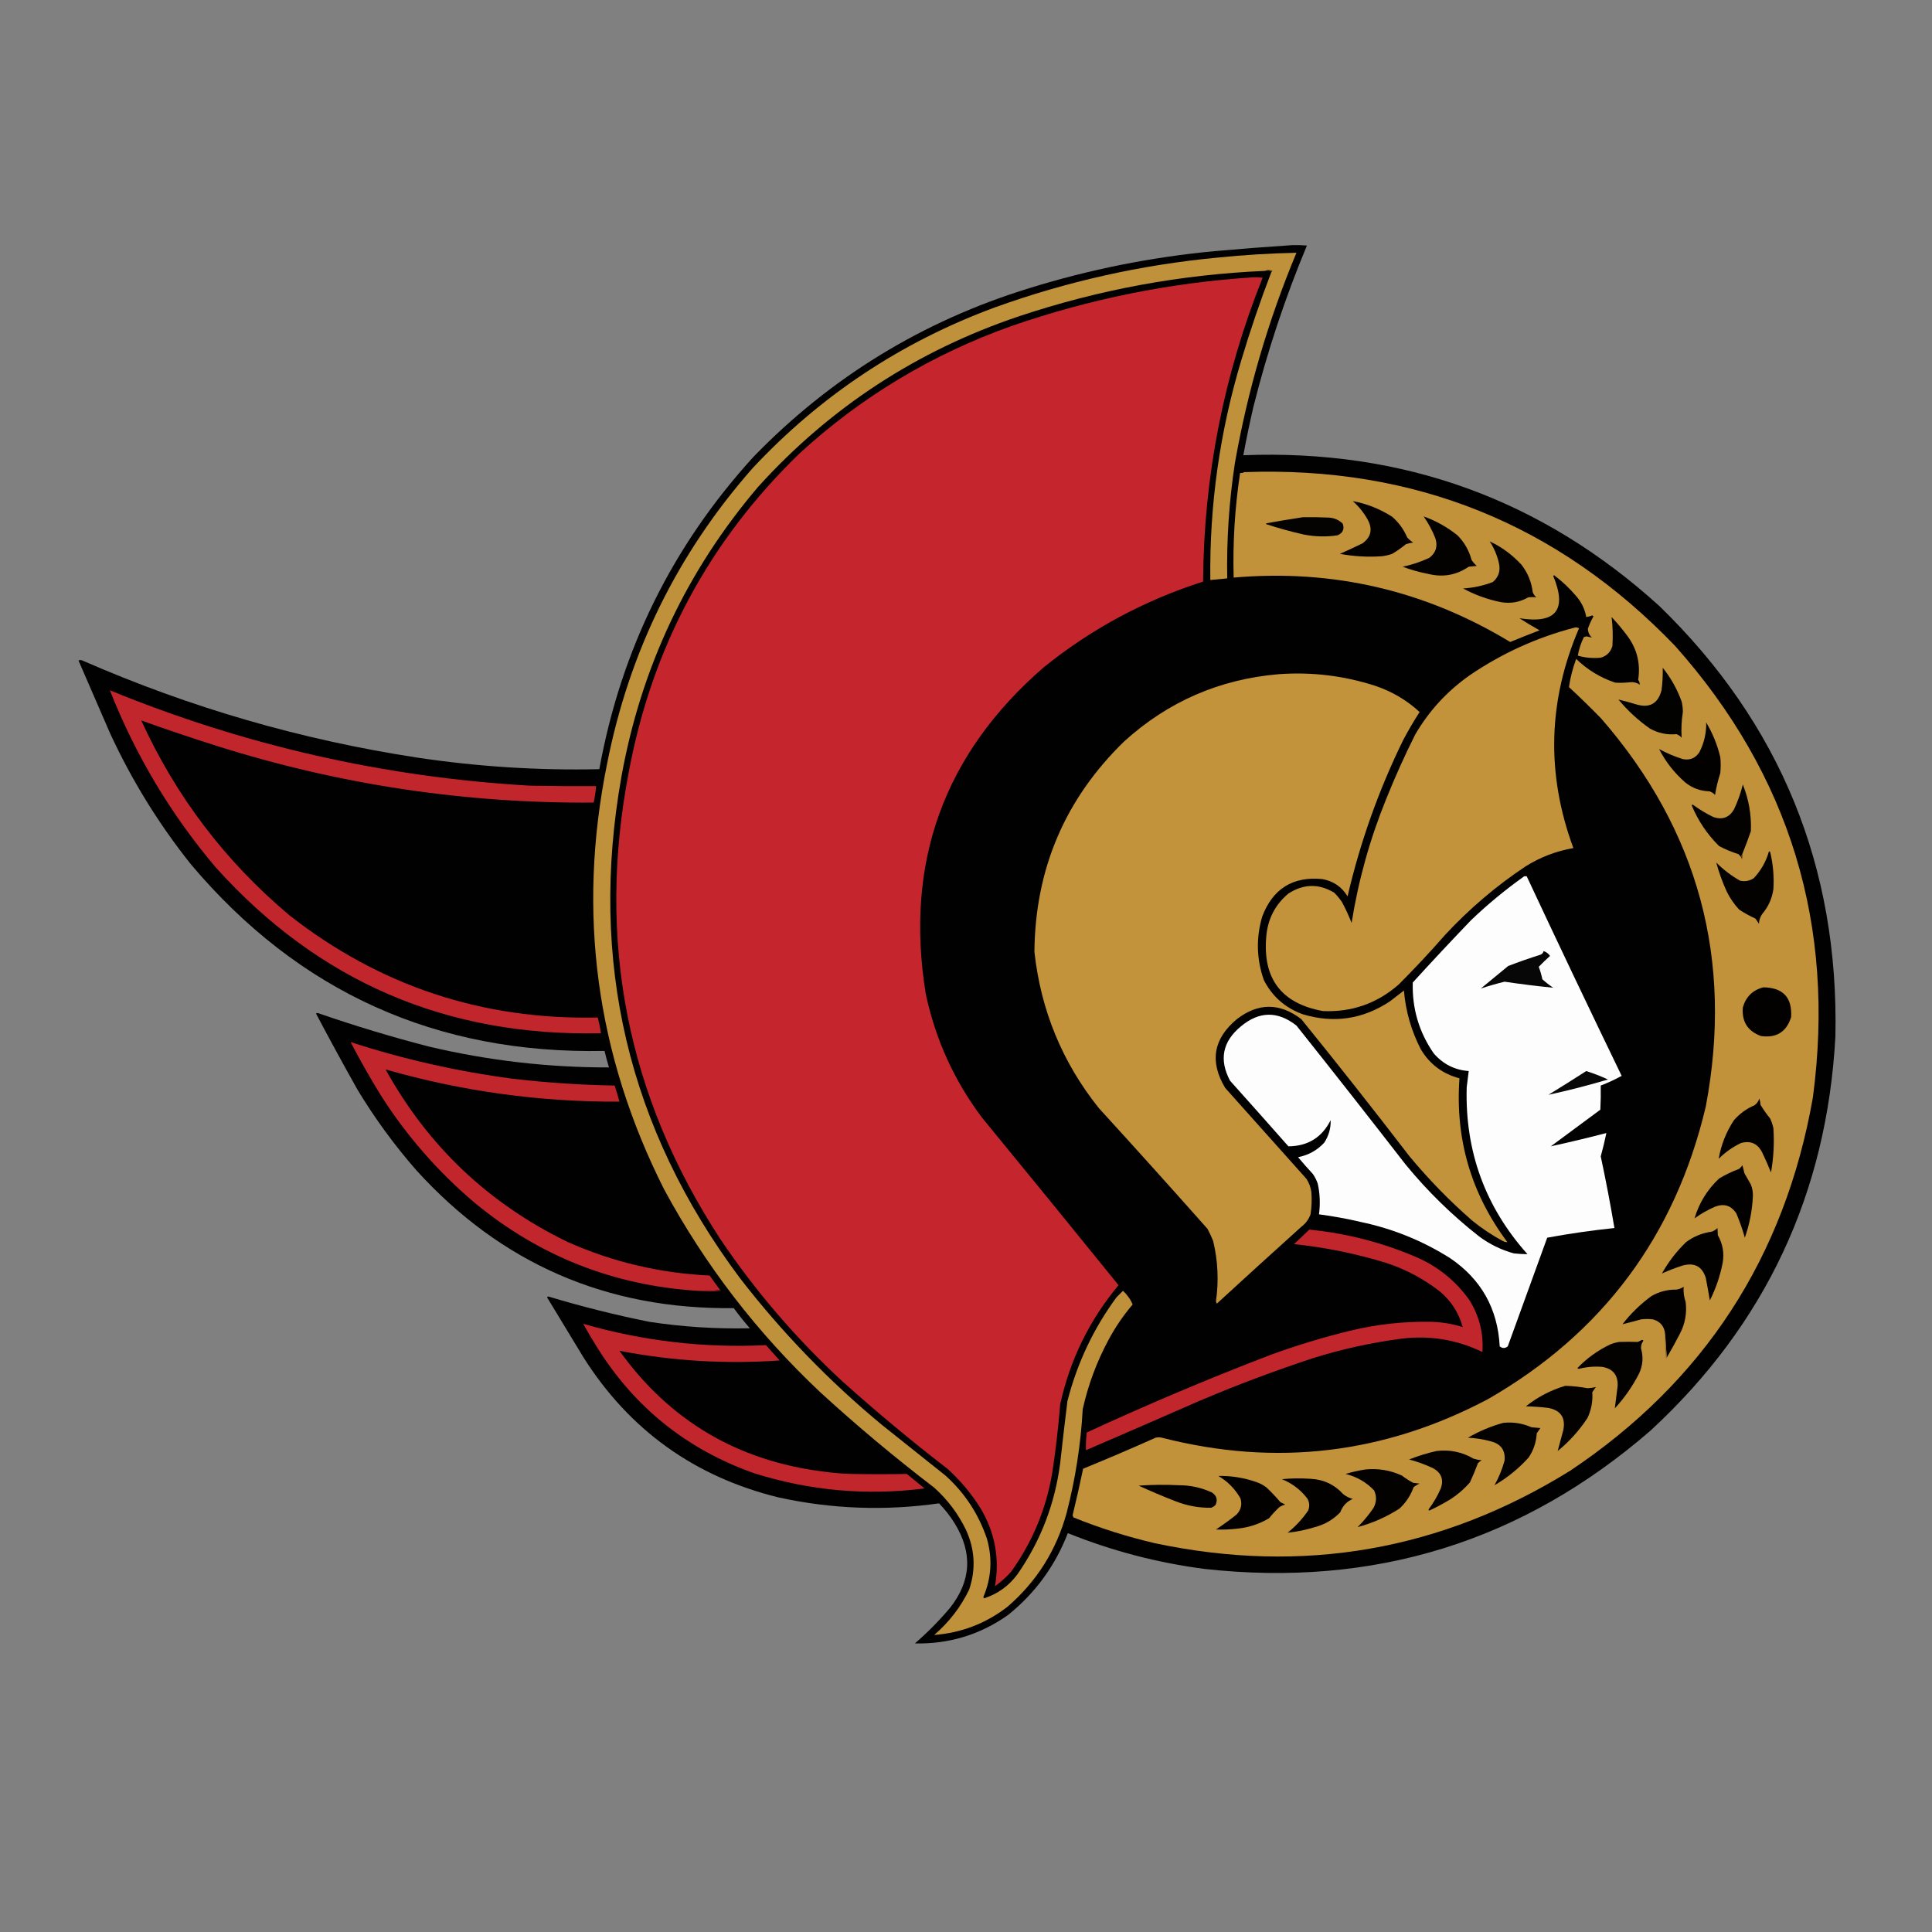
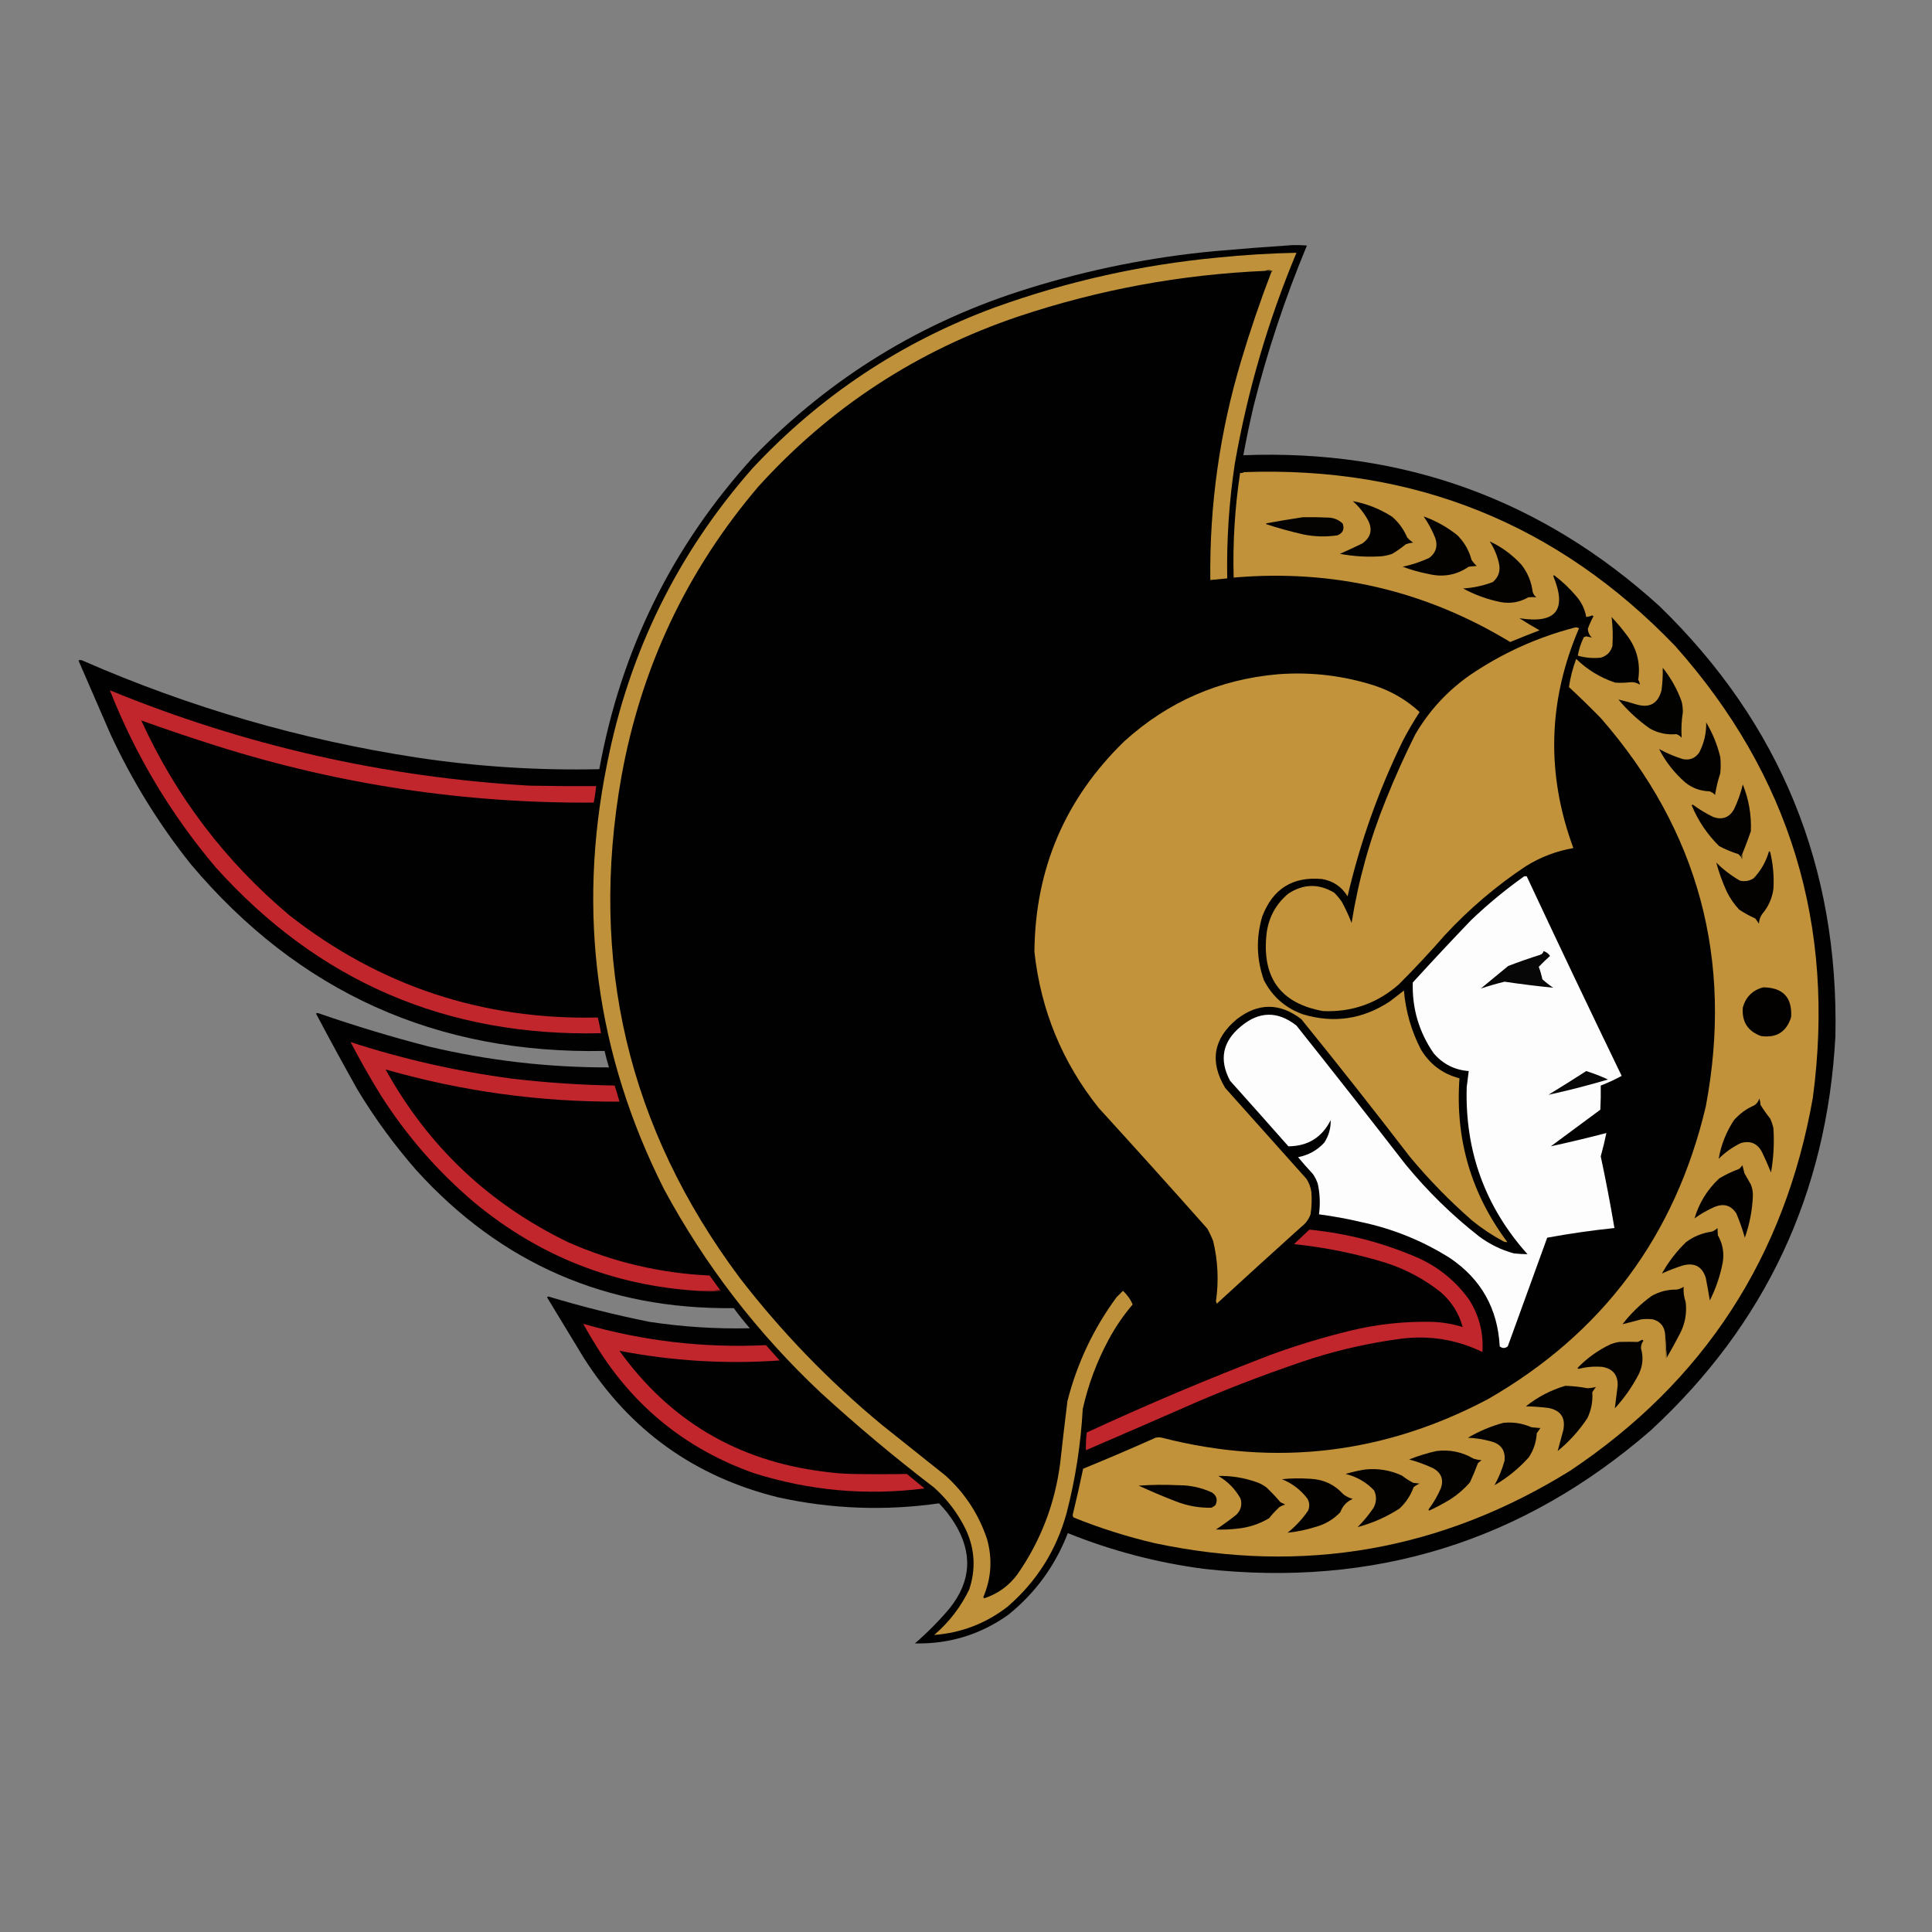
<svg xmlns="http://www.w3.org/2000/svg" version="1.1" width="2400px" height="2400px" style="shape-rendering:geometricPrecision; text-rendering:geometricPrecision; image-rendering:optimizeQuality; fill-rule:evenodd; clip-rule:evenodd">
  <rect width="100%" height="100%" fill="#808080" stroke="none" />
  <g>
    <path style="opacity:0.994" fill="#010000" d="M 1605.5,304.5 C 1611.51,304.334 1617.51,304.501 1623.5,305C 1596.35,370.119 1574.18,436.952 1557,505.5C 1552.38,525.419 1548.22,545.419 1544.5,565.5C 1743.01,557.838 1915.35,620.338 2061.5,753C 2211.64,898.877 2284.47,1077.04 2280,1287.5C 2269.51,1482.29 2193.01,1645.46 2050.5,1777C 1891.57,1914.94 1706.9,1972.27 1496.5,1949C 1437.91,1941.41 1381.24,1926.58 1326.5,1904.5C 1310.85,1944.97 1286.18,1978.81 1252.5,2006C 1217.81,2030.62 1179.15,2042.45 1136.5,2041.5C 1152.16,2028.01 1166.66,2013.34 1180,1997.5C 1206.49,1964.1 1208.49,1929.1 1186,1892.5C 1180.42,1883.43 1173.92,1875.09 1166.5,1867.5C 1099.39,1877.08 1032.72,1874.58 966.5,1860C 862.618,1834.34 782.118,1776.51 725,1686.5C 709.833,1661.5 694.667,1636.5 679.5,1611.5C 680,1611.17 680.5,1610.83 681,1610.5C 722.349,1622.96 764.182,1633.46 806.5,1642C 847.937,1648.32 889.603,1650.98 931.5,1650C 924.453,1641.96 917.787,1633.62 911.5,1625C 753.865,1626.91 622.365,1569.74 517,1453.5C 489.733,1422.29 465.399,1388.96 444,1353.5C 426.452,1322.24 409.286,1290.74 392.5,1259C 393.833,1258.33 395.167,1258.33 396.5,1259C 441.294,1274.49 486.627,1288.15 532.5,1300C 606.161,1317.44 680.828,1326.11 756.5,1326C 754.44,1319.26 752.606,1312.43 751,1305.5C 542.17,1309.73 370.836,1232.39 237,1073.5C 197.325,1023.74 163.992,969.736 137,911.5C 123.833,881.167 110.667,850.833 97.5,820.5C 99.466,819.628 101.466,819.795 103.5,821C 236.205,879.012 374.205,919.012 517.5,941C 592.811,952.353 668.477,957.186 744.5,955.5C 771.456,807.261 835.29,677.927 936,567.5C 1031.87,468.608 1146.04,398.774 1278.5,358C 1353.56,334.722 1430.22,319.389 1508.5,312C 1540.96,309.119 1573.29,306.619 1605.5,304.5 Z" />
  </g>
  <g>
    <path style="opacity:1" fill="#bf913a" d="M 1579.5,337.5 C 1580.04,337.44 1580.38,337.107 1580.5,336.5C 1577.36,335.197 1574.36,335.197 1571.5,336.5C 1466.81,341.009 1364.81,359.842 1265.5,393C 1139,435.622 1031.16,506.122 942,604.5C 853.22,708.751 796.554,828.751 772,964.5C 731.207,1193.96 780.207,1401.63 919,1587.5C 970.947,1654.78 1029.78,1715.62 1095.5,1770C 1121.83,1791 1148.17,1812 1174.5,1833C 1198.5,1854.67 1215.67,1880.84 1226,1911.5C 1233.05,1936.22 1231.55,1960.38 1221.5,1984C 1221.83,1984.5 1222.17,1985 1222.5,1985.5C 1239.55,1979.95 1253.39,1969.95 1264,1955.5C 1292.85,1913.98 1310.51,1867.98 1317,1817.5C 1319.84,1791.81 1322.84,1766.14 1326,1740.5C 1338.06,1693.39 1358.39,1650.39 1387,1611.5C 1389.67,1608.83 1392.33,1606.17 1395,1603.5C 1400.36,1608.48 1404.36,1614.14 1407,1620.5C 1395.44,1634.07 1385.44,1648.74 1377,1664.5C 1362.37,1691.71 1351.71,1720.38 1345,1750.5C 1342.6,1794.18 1335.93,1837.18 1325,1879.5C 1312.23,1925.91 1287.73,1964.75 1251.5,1996C 1224.66,2016.72 1194.33,2028.39 1160.5,2031C 1179,2015.14 1193.5,1996.31 1204,1974.5C 1212.4,1949.31 1211.06,1924.64 1200,1900.5C 1190.29,1880.45 1177.13,1862.95 1160.5,1848C 1111.84,1810.81 1064.84,1771.48 1019.5,1730C 940.885,1656.1 876.052,1571.93 825,1477.5C 740.431,1309.87 716.765,1133.87 754,949.5C 781.427,809.988 841.76,687.321 935,581.5C 1019.19,491.45 1119.36,424.95 1235.5,382C 1325.18,349.663 1417.51,328.996 1512.5,320C 1545.11,316.671 1577.78,314.671 1610.5,314C 1575.28,398.328 1549.78,485.495 1534,575.5C 1526.81,622.9 1523.64,670.566 1524.5,718.5C 1517.51,719.233 1510.51,719.899 1503.5,720.5C 1502.38,627.533 1515.21,536.533 1542,447.5C 1553.1,410.311 1565.6,373.644 1579.5,337.5 Z" />
  </g>
  <g>
    <path style="opacity:1" fill="#513d18" d="M 1571.5,336.5 C 1574.36,335.197 1577.36,335.197 1580.5,336.5C 1580.38,337.107 1580.04,337.44 1579.5,337.5C 1577.05,336.527 1574.39,336.194 1571.5,336.5 Z" />
  </g>
  <g>
-     <path style="opacity:1" fill="#c5262d" d="M 1556.5,344.5 C 1560.51,344.334 1564.51,344.501 1568.5,345C 1520.04,466.129 1495.37,591.962 1494.5,722.5C 1421.52,745.811 1355.52,781.311 1296.5,829C 1172.41,936.573 1123.58,1071.74 1150,1234.5C 1162.02,1291.19 1185.35,1342.52 1220,1388.5C 1276.74,1457.65 1333.24,1526.98 1389.5,1596.5C 1353.38,1639.74 1329.21,1689.07 1317,1744.5C 1314.71,1773.31 1311.37,1801.97 1307,1830.5C 1299.3,1875.21 1282.3,1915.88 1256,1952.5C 1249.93,1959.24 1243.26,1965.24 1236,1970.5C 1241.97,1936.02 1235.97,1903.68 1218,1873.5C 1206.76,1855.58 1193.26,1839.41 1177.5,1825C 1132.54,1790.33 1088.87,1754 1046.5,1716C 988.947,1662.81 938.447,1603.98 895,1539.5C 778.949,1361.89 740.949,1168.56 781,959.5C 809.916,804.16 880.75,671.993 993.5,563C 1070.14,492.808 1157.81,440.142 1256.5,405C 1353.85,371.297 1453.85,351.131 1556.5,344.5 Z" />
-   </g>
+     </g>
  <g>
    <path style="opacity:1" fill="#c1923a" d="M 1545.5,586.5 C 1756.81,578.842 1935.31,650.842 2081,802.5C 2223.51,962.754 2280.51,1149.75 2252,1363.5C 2217.2,1561.47 2116.7,1715.97 1950.5,1827C 1790.78,1926.07 1618.78,1956.07 1434.5,1917C 1400.01,1908.95 1366.34,1898.28 1333.5,1885C 1332.92,1884.11 1332.59,1883.11 1332.5,1882C 1337.15,1862.9 1341.49,1843.73 1345.5,1824.5C 1375.7,1812.15 1405.7,1799.32 1435.5,1786C 1438.17,1785.33 1440.83,1785.33 1443.5,1786C 1584.68,1822.19 1719.68,1806.19 1848.5,1738C 1990.91,1656.14 2081.08,1534.97 2119,1374.5C 2153.35,1192.32 2110.02,1031.65 1989,892.5C 1975.97,879.137 1962.64,866.137 1949,853.5C 1950.74,841.587 1953.74,829.92 1958,818.5C 1971.89,832.032 1988.06,841.865 2006.5,848C 2012.67,848.379 2018.84,848.213 2025,847.5C 2029.41,847.053 2033.41,848.053 2037,850.5C 2036.97,848.402 2036.3,846.402 2035,844.5C 2038.05,824.609 2033.71,806.609 2022,790.5C 2015.81,782.131 2009.14,774.131 2002,766.5C 2003.44,778.405 2003.77,790.405 2003,802.5C 2000.83,810 1996,814.833 1988.5,817C 1978.8,817.968 1969.3,817.134 1960,814.5C 1961.37,806.553 1963.87,798.886 1967.5,791.5C 1968.5,791.167 1969.5,790.833 1970.5,790.5C 1972.92,791.072 1975.25,791.572 1977.5,792C 1974.34,789.053 1972.67,785.386 1972.5,781C 1974.43,775.637 1976.77,770.47 1979.5,765.5C 1979,765.167 1978.5,764.833 1978,764.5C 1975.57,765.479 1973.07,766.145 1970.5,766.5C 1968.75,756.662 1964.58,747.995 1958,740.5C 1949.78,730.811 1940.61,722.144 1930.5,714.5C 1930.17,714.833 1929.83,715.167 1929.5,715.5C 1946.95,757.699 1932.95,775.199 1887.5,768C 1895.67,773.252 1904,778.252 1912.5,783C 1900.27,787.702 1888.1,792.536 1876,797.5C 1770.39,733.472 1655.89,706.805 1532.5,717.5C 1531.3,673.912 1533.97,630.578 1540.5,587.5C 1542.41,587.784 1544.08,587.451 1545.5,586.5 Z" />
  </g>
  <g>
    <path style="opacity:1" fill="#020100" d="M 1680.5,622.5 C 1697.85,625.689 1714.18,632.189 1729.5,642C 1737.6,649.101 1743.77,657.601 1748,667.5C 1750.2,670.04 1752.7,672.207 1755.5,674C 1752.42,674.346 1749.42,675.012 1746.5,676C 1741.11,680.389 1735.44,684.389 1729.5,688C 1725.28,689.472 1720.94,690.472 1716.5,691C 1699.01,692.211 1681.68,691.211 1664.5,688C 1673.88,683.868 1683.22,679.534 1692.5,675C 1703.24,667.206 1705.41,657.373 1699,645.5C 1694.11,636.778 1687.94,629.111 1680.5,622.5 Z" />
  </g>
  <g>
    <path style="opacity:1" fill="#050301" d="M 1618.5,642.5 C 1629.51,642.333 1640.51,642.5 1651.5,643C 1657.94,643.585 1663.44,646.085 1668,650.5C 1670.36,657.276 1668.2,662.109 1661.5,665C 1647.46,667.092 1633.46,666.759 1619.5,664C 1603.65,660.428 1587.98,656.094 1572.5,651C 1572.83,650.667 1573.17,650.333 1573.5,650C 1588.6,647.251 1603.6,644.751 1618.5,642.5 Z" />
  </g>
  <g>
    <path style="opacity:1" fill="#030200" d="M 1768.5,641.5 C 1783.87,647.014 1797.87,654.848 1810.5,665C 1819.03,673.55 1824.86,683.717 1828,695.5C 1829.79,698.295 1831.96,700.795 1834.5,703C 1831.17,703.333 1827.83,703.667 1824.5,704C 1809.29,714.418 1792.63,717.418 1774.5,713C 1763.52,710.924 1752.86,707.924 1742.5,704C 1753.93,701.583 1764.93,697.916 1775.5,693C 1783.78,686.732 1786.28,678.565 1783,668.5C 1779.17,658.841 1774.34,649.841 1768.5,641.5 Z" />
  </g>
  <g>
    <path style="opacity:1" fill="#030200" d="M 1850.5,672.5 C 1865.2,679.269 1878.37,688.936 1890,701.5C 1897.78,711.497 1902.45,722.831 1904,735.5C 1904.88,738.102 1906.38,740.269 1908.5,742C 1905.21,741.631 1901.88,741.631 1898.5,742C 1887.92,748.104 1876.59,750.104 1864.5,748C 1847.94,744.703 1832.27,739.036 1817.5,731C 1830.3,730.241 1842.63,727.575 1854.5,723C 1861.68,716.813 1864.18,708.979 1862,699.5C 1859.76,689.695 1855.92,680.695 1850.5,672.5 Z" />
  </g>
  <g>
    <path style="opacity:1" fill="#c2933a" d="M 1956.5,779.5 C 1958.29,779.215 1959.95,779.548 1961.5,780.5C 1922.89,870.515 1920.55,961.515 1954.5,1053.5C 1933.4,1057.15 1913.74,1064.65 1895.5,1076C 1858.77,1100.37 1825.27,1128.87 1795,1161.5C 1776.57,1182.6 1757.4,1203.1 1737.5,1223C 1710.63,1246.51 1679.3,1257.51 1643.5,1256C 1591.91,1246.68 1568.41,1215.85 1573,1163.5C 1574.8,1141.69 1583.97,1123.85 1600.5,1110C 1619.39,1097.8 1638.39,1097.46 1657.5,1109C 1661.02,1112.56 1664.19,1116.39 1667,1120.5C 1671.55,1128.93 1675.55,1137.59 1679,1146.5C 1687.44,1093.52 1701.77,1042.19 1722,992.5C 1732.9,965.359 1744.9,938.693 1758,912.5C 1775.12,883.128 1797.62,858.628 1825.5,839C 1865.68,811.578 1909.35,791.744 1956.5,779.5 Z" />
  </g>
  <g>
    <path style="opacity:1" fill="#020200" d="M 2065.5,829.5 C 2075.63,842.079 2083.46,856.079 2089,871.5C 2090.02,875.765 2090.52,880.098 2090.5,884.5C 2088.83,895.188 2088.33,905.855 2089,916.5C 2087.27,914.383 2085.1,912.883 2082.5,912C 2070.74,913.075 2059.74,910.741 2049.5,905C 2034.95,894.783 2021.95,882.783 2010.5,869C 2017.82,870.665 2025.15,872.665 2032.5,875C 2049.15,879.929 2059.65,874.096 2064,857.5C 2065.23,848.208 2065.73,838.874 2065.5,829.5 Z" />
  </g>
  <g>
    <path style="opacity:1" fill="#c2933a" d="M 1588.5,837.5 C 1629.5,834.536 1669.5,839.369 1708.5,852C 1729.29,859.023 1747.63,869.857 1763.5,884.5C 1756.18,895.8 1749.34,907.467 1743,919.5C 1712.65,981.549 1689.65,1046.22 1674,1113.5C 1666.76,1101.6 1656.26,1094.43 1642.5,1092C 1605.96,1088.51 1581.12,1104.01 1568,1138.5C 1560.19,1165.06 1560.85,1191.39 1570,1217.5C 1580.5,1237.99 1596.67,1252.16 1618.5,1260C 1656.92,1271.52 1692.92,1266.19 1726.5,1244C 1732.33,1239.5 1738.17,1235 1744,1230.5C 1746.19,1256.25 1753.19,1280.58 1765,1303.5C 1776.12,1322.05 1792.12,1334.05 1813,1339.5C 1807.57,1414.86 1827.4,1482.69 1872.5,1543C 1870.83,1543.12 1869.16,1542.79 1867.5,1542C 1853.64,1534.57 1840.64,1525.91 1828.5,1516C 1800.54,1491.58 1774.71,1465.08 1751,1436.5C 1706.93,1379.09 1662.1,1322.26 1616.5,1266C 1589.7,1245.57 1563.04,1245.57 1536.5,1266C 1507.2,1290.33 1502.37,1318.83 1522,1351.5C 1555.67,1389.17 1589.33,1426.83 1623,1464.5C 1626.12,1469.41 1628.12,1474.75 1629,1480.5C 1629.78,1489.87 1629.44,1499.21 1628,1508.5C 1625.74,1514.77 1621.9,1519.94 1616.5,1524C 1581.35,1555.65 1546.35,1587.48 1511.5,1619.5C 1511.17,1618.5 1510.83,1617.5 1510.5,1616.5C 1514.12,1591.24 1512.96,1566.24 1507,1541.5C 1504.94,1536.38 1502.61,1531.38 1500,1526.5C 1455.37,1476.2 1410.37,1426.2 1365,1376.5C 1319.62,1319.75 1292.96,1255.08 1285,1182.5C 1285.84,1079.61 1323,992.443 1396.5,921C 1450.96,871.558 1514.96,843.725 1588.5,837.5 Z" />
  </g>
  <g>
    <path style="opacity:1" fill="#c2262d" d="M 136.5,857.5 C 303.751,926.095 477.751,965.595 658.5,976C 685.831,976.5 713.165,976.667 740.5,976.5C 739.945,983.433 738.945,990.266 737.5,997C 578.137,998.186 422.471,974.853 270.5,927C 238.501,916.89 206.834,906.223 175.5,895C 218.635,989.473 279.968,1070.14 359.5,1137C 471.655,1224.83 599.321,1267.16 742.5,1264C 744.277,1270.38 745.61,1276.88 746.5,1283.5C 554.917,1287.93 395.417,1219.26 268,1077.5C 212.237,1011.7 168.403,938.364 136.5,857.5 Z" />
  </g>
  <g>
    <path style="opacity:1" fill="#020100" d="M 2119.5,897.5 C 2127.5,910.856 2133.34,925.189 2137,940.5C 2137.67,947.167 2137.67,953.833 2137,960.5C 2134.11,969.34 2131.94,978.34 2130.5,987.5C 2128.55,985.378 2126.22,983.878 2123.5,983C 2112.23,982.687 2102.23,979.02 2093.5,972C 2079.84,960.047 2069,946.214 2061,930.5C 2070.42,935.629 2080.26,939.795 2090.5,943C 2099.26,944.701 2106.09,941.867 2111,934.5C 2116.95,922.913 2119.78,910.58 2119.5,897.5 Z" />
  </g>
  <g>
    <path style="opacity:1" fill="#030200" d="M 2164.5,1060.5 C 2163.83,1061.83 2163.17,1063.17 2162.5,1064.5C 2161.71,1063.21 2160.71,1062.04 2159.5,1061C 2151.15,1058.44 2143.15,1055.11 2135.5,1051C 2120.82,1036.5 2109.49,1019.66 2101.5,1000.5C 2102,999.479 2102.67,999.312 2103.5,1000C 2111.34,1005.75 2119.67,1010.75 2128.5,1015C 2139.6,1018.74 2148.1,1015.58 2154,1005.5C 2158.75,995.497 2162.41,985.164 2165,974.5C 2172.47,993.167 2175.8,1012.5 2175,1032.5C 2171.75,1041.99 2168.25,1051.32 2164.5,1060.5 Z" />
  </g>
  <g>
    <path style="opacity:1" fill="#030201" d="M 2197.5,1057.5 C 2198.12,1057.61 2198.62,1057.94 2199,1058.5C 2202.62,1073.64 2203.95,1088.97 2203,1104.5C 2201.3,1116.23 2196.63,1126.56 2189,1135.5C 2186.52,1139.12 2185.19,1143.12 2185,1147.5C 2183.62,1145.25 2182.12,1143.08 2180.5,1141C 2173.54,1137.86 2166.88,1134.19 2160.5,1130C 2154.22,1123.28 2149.06,1115.78 2145,1107.5C 2139.64,1095.75 2135.31,1083.75 2132,1071.5C 2140.84,1080.33 2150.68,1087.83 2161.5,1094C 2167.67,1095.35 2173.33,1094.35 2178.5,1091C 2187.54,1081.42 2193.88,1070.25 2197.5,1057.5 Z" />
  </g>
  <g>
    <path style="opacity:1" fill="#4d3a17" d="M 2164.5,1060.5 C 2164.66,1062.86 2164.5,1065.19 2164,1067.5C 2163.49,1066.47 2162.99,1065.47 2162.5,1064.5C 2163.17,1063.17 2163.83,1061.83 2164.5,1060.5 Z" />
  </g>
  <g>
    <path style="opacity:1" fill="#fdfdfd" d="M 1893.5,1088.5 C 1894.5,1088.5 1895.5,1088.5 1896.5,1088.5C 1935.27,1171.38 1974.6,1254.04 2014.5,1336.5C 2006.09,1341.08 1997.42,1345.08 1988.5,1348.5C 1988.67,1358.51 1988.5,1368.51 1988,1378.5C 1967.5,1393.67 1947,1408.83 1926.5,1424C 1949.54,1418.96 1972.54,1413.46 1995.5,1407.5C 1993.49,1417.25 1991.15,1426.92 1988.5,1436.5C 1994.82,1466.05 2000.48,1495.72 2005.5,1525.5C 1977.47,1528.43 1949.64,1532.43 1922,1537.5C 1905.67,1582.5 1889.33,1627.5 1873,1672.5C 1869.67,1675.17 1866.33,1675.17 1863,1672.5C 1860.51,1625.68 1840.01,1589.18 1801.5,1563C 1767.32,1541.38 1730.32,1526.38 1690.5,1518C 1673.32,1513.95 1655.99,1510.78 1638.5,1508.5C 1640.21,1495.74 1639.71,1483.07 1637,1470.5C 1635.53,1466.22 1633.53,1462.22 1631,1458.5C 1624.65,1451.65 1618.48,1444.65 1612.5,1437.5C 1625.33,1435 1636.17,1429 1645,1419.5C 1650.6,1410.98 1653.27,1401.64 1653,1391.5C 1642.16,1412.99 1624.66,1423.82 1600.5,1424C 1576.45,1396.74 1552.28,1369.57 1528,1342.5C 1514.13,1316.35 1518.63,1293.85 1541.5,1275C 1564.19,1256.03 1587.19,1255.7 1610.5,1274C 1656.05,1331.21 1701.21,1388.71 1746,1446.5C 1773.24,1479.74 1803.74,1509.57 1837.5,1536C 1850.51,1545.66 1864.84,1552.66 1880.5,1557C 1886.19,1557.61 1891.85,1557.95 1897.5,1558C 1844.86,1499.11 1819.7,1429.94 1822,1350.5C 1822.88,1343.83 1823.71,1337.16 1824.5,1330.5C 1807.01,1329.19 1792.51,1321.86 1781,1308.5C 1762.72,1282.08 1754.06,1252.74 1755,1220.5C 1778.8,1194.37 1802.97,1168.53 1827.5,1143C 1848.28,1123.14 1870.28,1104.98 1893.5,1088.5 Z" />
  </g>
  <g>
    <path style="opacity:1" fill="#070707" d="M 1917.5,1181.5 C 1920.86,1182.52 1923.53,1184.52 1925.5,1187.5C 1920.64,1191.86 1915.98,1196.36 1911.5,1201C 1913.39,1206.04 1914.89,1211.21 1916,1216.5C 1920.23,1220.36 1924.73,1223.86 1929.5,1227C 1909.31,1225 1889.15,1222.5 1869,1219.5C 1858.96,1221.96 1849.13,1224.8 1839.5,1228C 1850.83,1218.67 1862.17,1209.33 1873.5,1200C 1886.68,1194.94 1900.02,1190.27 1913.5,1186C 1915.64,1185.21 1916.98,1183.71 1917.5,1181.5 Z" />
  </g>
  <g>
    <path style="opacity:1" fill="#020100" d="M 2190.5,1226.5 C 2214.99,1226.82 2226.49,1239.15 2225,1263.5C 2219.25,1281.89 2206.75,1289.72 2187.5,1287C 2171.05,1280.94 2163.55,1269.11 2165,1251.5C 2168.79,1238.21 2177.29,1229.87 2190.5,1226.5 Z" />
  </g>
  <g>
    <path style="opacity:1" fill="#c2262d" d="M 894.5,1602.5 C 885.348,1603.49 876.015,1603.83 866.5,1603.5C 762.036,1596.86 669.702,1560.36 589.5,1494C 543.756,1455.27 504.922,1410.77 473,1360.5C 459.741,1338.99 447.241,1316.99 435.5,1294.5C 500.829,1315.74 567.829,1330.91 636.5,1340C 678.693,1344.94 721.026,1347.77 763.5,1348.5C 765.707,1355.12 767.707,1361.79 769.5,1368.5C 670.658,1369.02 573.825,1355.69 479,1328.5C 531.669,1423.83 607.169,1495.33 705.5,1543C 761.53,1567.84 820.196,1581.67 881.5,1584.5C 885.858,1590.52 890.191,1596.52 894.5,1602.5 Z" />
  </g>
  <g>
    <path style="opacity:1" fill="#080808" d="M 1970.5,1330.5 C 1979.69,1333.43 1988.69,1336.93 1997.5,1341C 1973.04,1348.28 1948.37,1354.62 1923.5,1360C 1939.34,1350.3 1955.01,1340.47 1970.5,1330.5 Z" />
  </g>
  <g>
    <path style="opacity:1" fill="#020100" d="M 2185.5,1364.5 C 2186.32,1366.97 2186.82,1369.64 2187,1372.5C 2190.61,1378.44 2194.61,1384.11 2199,1389.5C 2200.73,1393.36 2202.07,1397.36 2203,1401.5C 2204.22,1419.98 2203.22,1438.31 2200,1456.5C 2196.61,1448.05 2192.94,1439.72 2189,1431.5C 2183.28,1420.39 2174.45,1416.56 2162.5,1420C 2152.22,1424.95 2143.06,1431.45 2135,1439.5C 2137.97,1422.22 2144.3,1406.22 2154,1391.5C 2161.1,1383.4 2169.6,1377.23 2179.5,1373C 2182.52,1370.82 2184.52,1367.99 2185.5,1364.5 Z" />
  </g>
  <g>
    <path style="opacity:1" fill="#020100" d="M 2164.5,1447.5 C 2165.28,1450.71 2166.12,1454.05 2167,1457.5C 2169.67,1462.17 2172.33,1466.83 2175,1471.5C 2176.84,1476.16 2177.68,1480.99 2177.5,1486C 2176.69,1503.67 2173.36,1520.84 2167.5,1537.5C 2164.61,1527.3 2161.11,1517.3 2157,1507.5C 2150.61,1497.54 2141.78,1494.71 2130.5,1499C 2121.46,1502.93 2112.96,1507.77 2105,1513.5C 2110.68,1494.32 2120.85,1477.82 2135.5,1464C 2143.44,1459.2 2151.77,1455.2 2160.5,1452C 2162.04,1450.63 2163.37,1449.13 2164.5,1447.5 Z" />
  </g>
  <g>
    <path style="opacity:1" fill="#020100" d="M 2133.5,1525.5 C 2133.6,1528.27 2133.77,1531.27 2134,1534.5C 2140.04,1545.1 2142.04,1556.43 2140,1568.5C 2136.86,1584.92 2131.53,1600.59 2124,1615.5C 2122.5,1606.15 2120.83,1596.81 2119,1587.5C 2114.57,1573.36 2105.07,1568.19 2090.5,1572C 2081.5,1574.85 2072.83,1578.18 2064.5,1582C 2072.56,1567.56 2082.56,1554.56 2094.5,1543C 2103.99,1535.93 2114.65,1531.6 2126.5,1530C 2129.24,1528.97 2131.57,1527.47 2133.5,1525.5 Z" />
  </g>
  <g>
    <path style="opacity:1" fill="#c2262d" d="M 1626.5,1527.5 C 1673.73,1532.14 1719.06,1543.97 1762.5,1563C 1787.85,1574.68 1808.68,1591.85 1825,1614.5C 1837.56,1634.4 1843.06,1656.07 1841.5,1679.5C 1809.55,1664.06 1775.89,1658.56 1740.5,1663C 1703.43,1667.92 1667.09,1675.92 1631.5,1687C 1583.72,1702.7 1536.72,1720.37 1490.5,1740C 1443.38,1760.65 1396.21,1781.15 1349,1801.5C 1348.78,1794.16 1349.11,1786.83 1350,1779.5C 1425.06,1744.81 1501.22,1712.64 1578.5,1683C 1610.95,1671.18 1643.95,1661.18 1677.5,1653C 1710.39,1645.07 1743.72,1641.4 1777.5,1642C 1791.03,1642.35 1804.2,1644.52 1817,1648.5C 1812.31,1631.3 1803.14,1616.8 1789.5,1605C 1769.4,1589.11 1747.06,1577.11 1722.5,1569C 1684.98,1557.4 1646.64,1549.56 1607.5,1545.5C 1613.88,1539.45 1620.21,1533.45 1626.5,1527.5 Z" />
  </g>
  <g>
    <path style="opacity:1" fill="#020100" d="M 2070.5,1686.5 C 2069.83,1676.83 2069.17,1667.17 2068.5,1657.5C 2067.68,1647.85 2062.68,1641.69 2053.5,1639C 2048.5,1638.33 2043.5,1638.33 2038.5,1639C 2030.78,1641.18 2023.11,1643.18 2015.5,1645C 2025.87,1631.63 2037.87,1619.96 2051.5,1610C 2061.07,1604.51 2071.4,1601.84 2082.5,1602C 2085.8,1601.51 2088.8,1600.35 2091.5,1598.5C 2091,1604.83 2091.84,1611.16 2094,1617.5C 2095.66,1631.21 2093.32,1644.21 2087,1656.5C 2081.73,1666.71 2076.23,1676.71 2070.5,1686.5 Z" />
  </g>
  <g>
    <path style="opacity:1" fill="#78171c" d="M 894.5,1602.5 C 895.043,1602.56 895.376,1602.89 895.5,1603.5C 885.675,1604.82 876.008,1604.82 866.5,1603.5C 876.015,1603.83 885.348,1603.49 894.5,1602.5 Z" />
  </g>
  <g>
    <path style="opacity:1" fill="#c2262d" d="M 724.5,1644.5 C 798.612,1665.88 874.279,1674.71 951.5,1671C 957.167,1677.33 962.833,1683.67 968.5,1690C 901.552,1694.71 835.218,1690.71 769.5,1678C 831.622,1764.59 915.955,1814.59 1022.5,1828C 1034.44,1829.73 1046.44,1830.73 1058.5,1831C 1081.17,1831.41 1103.84,1831.41 1126.5,1831C 1133.83,1837 1141.17,1843 1148.5,1849C 1076.4,1858.17 1005.73,1851.84 936.5,1830C 852.872,1800.37 787.705,1747.87 741,1672.5C 735.225,1663.28 729.725,1653.94 724.5,1644.5 Z" />
  </g>
  <g>
    <path style="opacity:1" fill="#030200" d="M 2039.5,1664.5 C 2040.38,1664.37 2041.04,1664.7 2041.5,1665.5C 2039.4,1668.29 2038.4,1671.46 2038.5,1675C 2041.64,1685.81 2040.81,1696.31 2036,1706.5C 2027.95,1722.21 2017.95,1736.55 2006,1749.5C 2007.21,1740.25 2008.38,1730.92 2009.5,1721.5C 2010,1708.17 2003.67,1700.33 1990.5,1698C 1980.53,1697.15 1970.69,1697.99 1961,1700.5C 1960.5,1700.17 1960,1699.83 1959.5,1699.5C 1971.33,1687.18 1985,1677.35 2000.5,1670C 2004.06,1668.59 2007.72,1667.59 2011.5,1667C 2019.18,1666.76 2026.84,1666.76 2034.5,1667C 2036.31,1666.24 2037.98,1665.41 2039.5,1664.5 Z" />
  </g>
  <g>
    <path style="opacity:1" fill="#8b692a" d="M 2068.5,1657.5 C 2069.17,1667.17 2069.83,1676.83 2070.5,1686.5C 2070.44,1687.04 2070.11,1687.38 2069.5,1687.5C 2068.5,1677.52 2068.17,1667.52 2068.5,1657.5 Z" />
  </g>
  <g>
    <path style="opacity:1" fill="#030200" d="M 1944.5,1721.5 C 1953.74,1721.79 1962.91,1722.79 1972,1724.5C 1975.65,1724.36 1979.15,1723.86 1982.5,1723C 1980.88,1725.08 1979.38,1727.25 1978,1729.5C 1978.79,1740.73 1976.79,1751.39 1972,1761.5C 1961.83,1777.01 1949.5,1790.68 1935,1802.5C 1937.26,1793.93 1939.59,1785.26 1942,1776.5C 1945.01,1761.17 1938.84,1752.01 1923.5,1749C 1914.21,1747.85 1904.88,1747.18 1895.5,1747C 1910.22,1735.31 1926.55,1726.81 1944.5,1721.5 Z" />
  </g>
  <g>
    <path style="opacity:1" fill="#030200" d="M 1867.5,1767.5 C 1879.66,1766.25 1891.33,1768.09 1902.5,1773C 1906.17,1773.33 1909.83,1773.67 1913.5,1774C 1912,1776.17 1910.5,1778.33 1909,1780.5C 1908.41,1791.44 1905.08,1801.44 1899,1810.5C 1886.49,1824.37 1872.33,1835.87 1856.5,1845C 1861.91,1835.35 1866.07,1825.18 1869,1814.5C 1870.25,1801.69 1864.59,1793.69 1852,1790.5C 1842.69,1787.9 1833.19,1786.4 1823.5,1786C 1837.44,1777.86 1852.11,1771.69 1867.5,1767.5 Z" />
  </g>
  <g>
    <path style="opacity:1" fill="#030200" d="M 1784.5,1802.5 C 1800.94,1800.49 1816.28,1803.65 1830.5,1812C 1833.75,1813.04 1837.09,1813.7 1840.5,1814C 1838.91,1815.05 1837.41,1816.21 1836,1817.5C 1832.97,1825.65 1829.63,1833.65 1826,1841.5C 1819.11,1849.39 1811.27,1856.23 1802.5,1862C 1793.82,1867.34 1784.82,1872.18 1775.5,1876.5C 1774.48,1876 1774.31,1875.33 1775,1874.5C 1781.02,1866.45 1786.02,1857.79 1790,1848.5C 1793.53,1837.75 1790.36,1829.58 1780.5,1824C 1770.77,1819.41 1760.77,1815.74 1750.5,1813C 1761.67,1808.55 1773,1805.05 1784.5,1802.5 Z" />
  </g>
  <g>
    <path style="opacity:1" fill="#030200" d="M 1695.5,1825.5 C 1711.58,1823.77 1726.91,1826.27 1741.5,1833C 1745.9,1836.39 1750.56,1839.39 1755.5,1842C 1758.17,1842.33 1760.83,1842.67 1763.5,1843C 1760.75,1844.12 1758.25,1845.62 1756,1847.5C 1752.29,1857.76 1746.46,1866.59 1738.5,1874C 1722.32,1884.43 1704.99,1892.09 1686.5,1897C 1693.75,1889.75 1700.25,1881.92 1706,1873.5C 1710.06,1866.28 1710.39,1858.95 1707,1851.5C 1697.23,1841.2 1685.4,1834.36 1671.5,1831C 1679.44,1828.62 1687.44,1826.79 1695.5,1825.5 Z" />
  </g>
  <g>
    <path style="opacity:1" fill="#020100" d="M 1513.5,1833.5 C 1529.43,1833.15 1545.1,1835.65 1560.5,1841C 1565.27,1842.58 1569.6,1844.92 1573.5,1848C 1579.53,1853.7 1585.2,1859.7 1590.5,1866C 1592.5,1867 1594.5,1868 1596.5,1869C 1594.05,1869.72 1591.72,1870.72 1589.5,1872C 1584.8,1876.37 1580.47,1881.03 1576.5,1886C 1564.18,1893.33 1550.84,1897.66 1536.5,1899C 1527.85,1900 1519.18,1900.33 1510.5,1900C 1519.28,1894.22 1527.78,1888.05 1536,1881.5C 1541.59,1875.74 1543.26,1869.08 1541,1861.5C 1534.32,1849.65 1525.15,1840.32 1513.5,1833.5 Z" />
  </g>
  <g>
    <path style="opacity:1" fill="#020100" d="M 1592.5,1837.5 C 1603.99,1836.34 1615.66,1836.17 1627.5,1837C 1643.84,1837.67 1657.51,1844.01 1668.5,1856C 1672.06,1858.89 1676.06,1860.89 1680.5,1862C 1672.96,1865.25 1667.79,1870.75 1665,1878.5C 1656.3,1887.61 1645.8,1893.77 1633.5,1897C 1622.34,1900.5 1611,1902.83 1599.5,1904C 1609.41,1896.09 1617.91,1886.92 1625,1876.5C 1627.12,1871.35 1626.79,1866.35 1624,1861.5C 1615.66,1850.66 1605.16,1842.66 1592.5,1837.5 Z" />
  </g>
  <g>
    <path style="opacity:1" fill="#040201" d="M 1414.5,1845.5 C 1430.99,1844.34 1447.66,1844.17 1464.5,1845C 1478.84,1845 1492.51,1848 1505.5,1854C 1511.4,1857.91 1512.9,1863.08 1510,1869.5C 1508.42,1871.04 1506.59,1872.21 1504.5,1873C 1489.35,1873.22 1474.69,1870.55 1460.5,1865C 1444.94,1858.98 1429.61,1852.48 1414.5,1845.5 Z" />
  </g>
</svg>